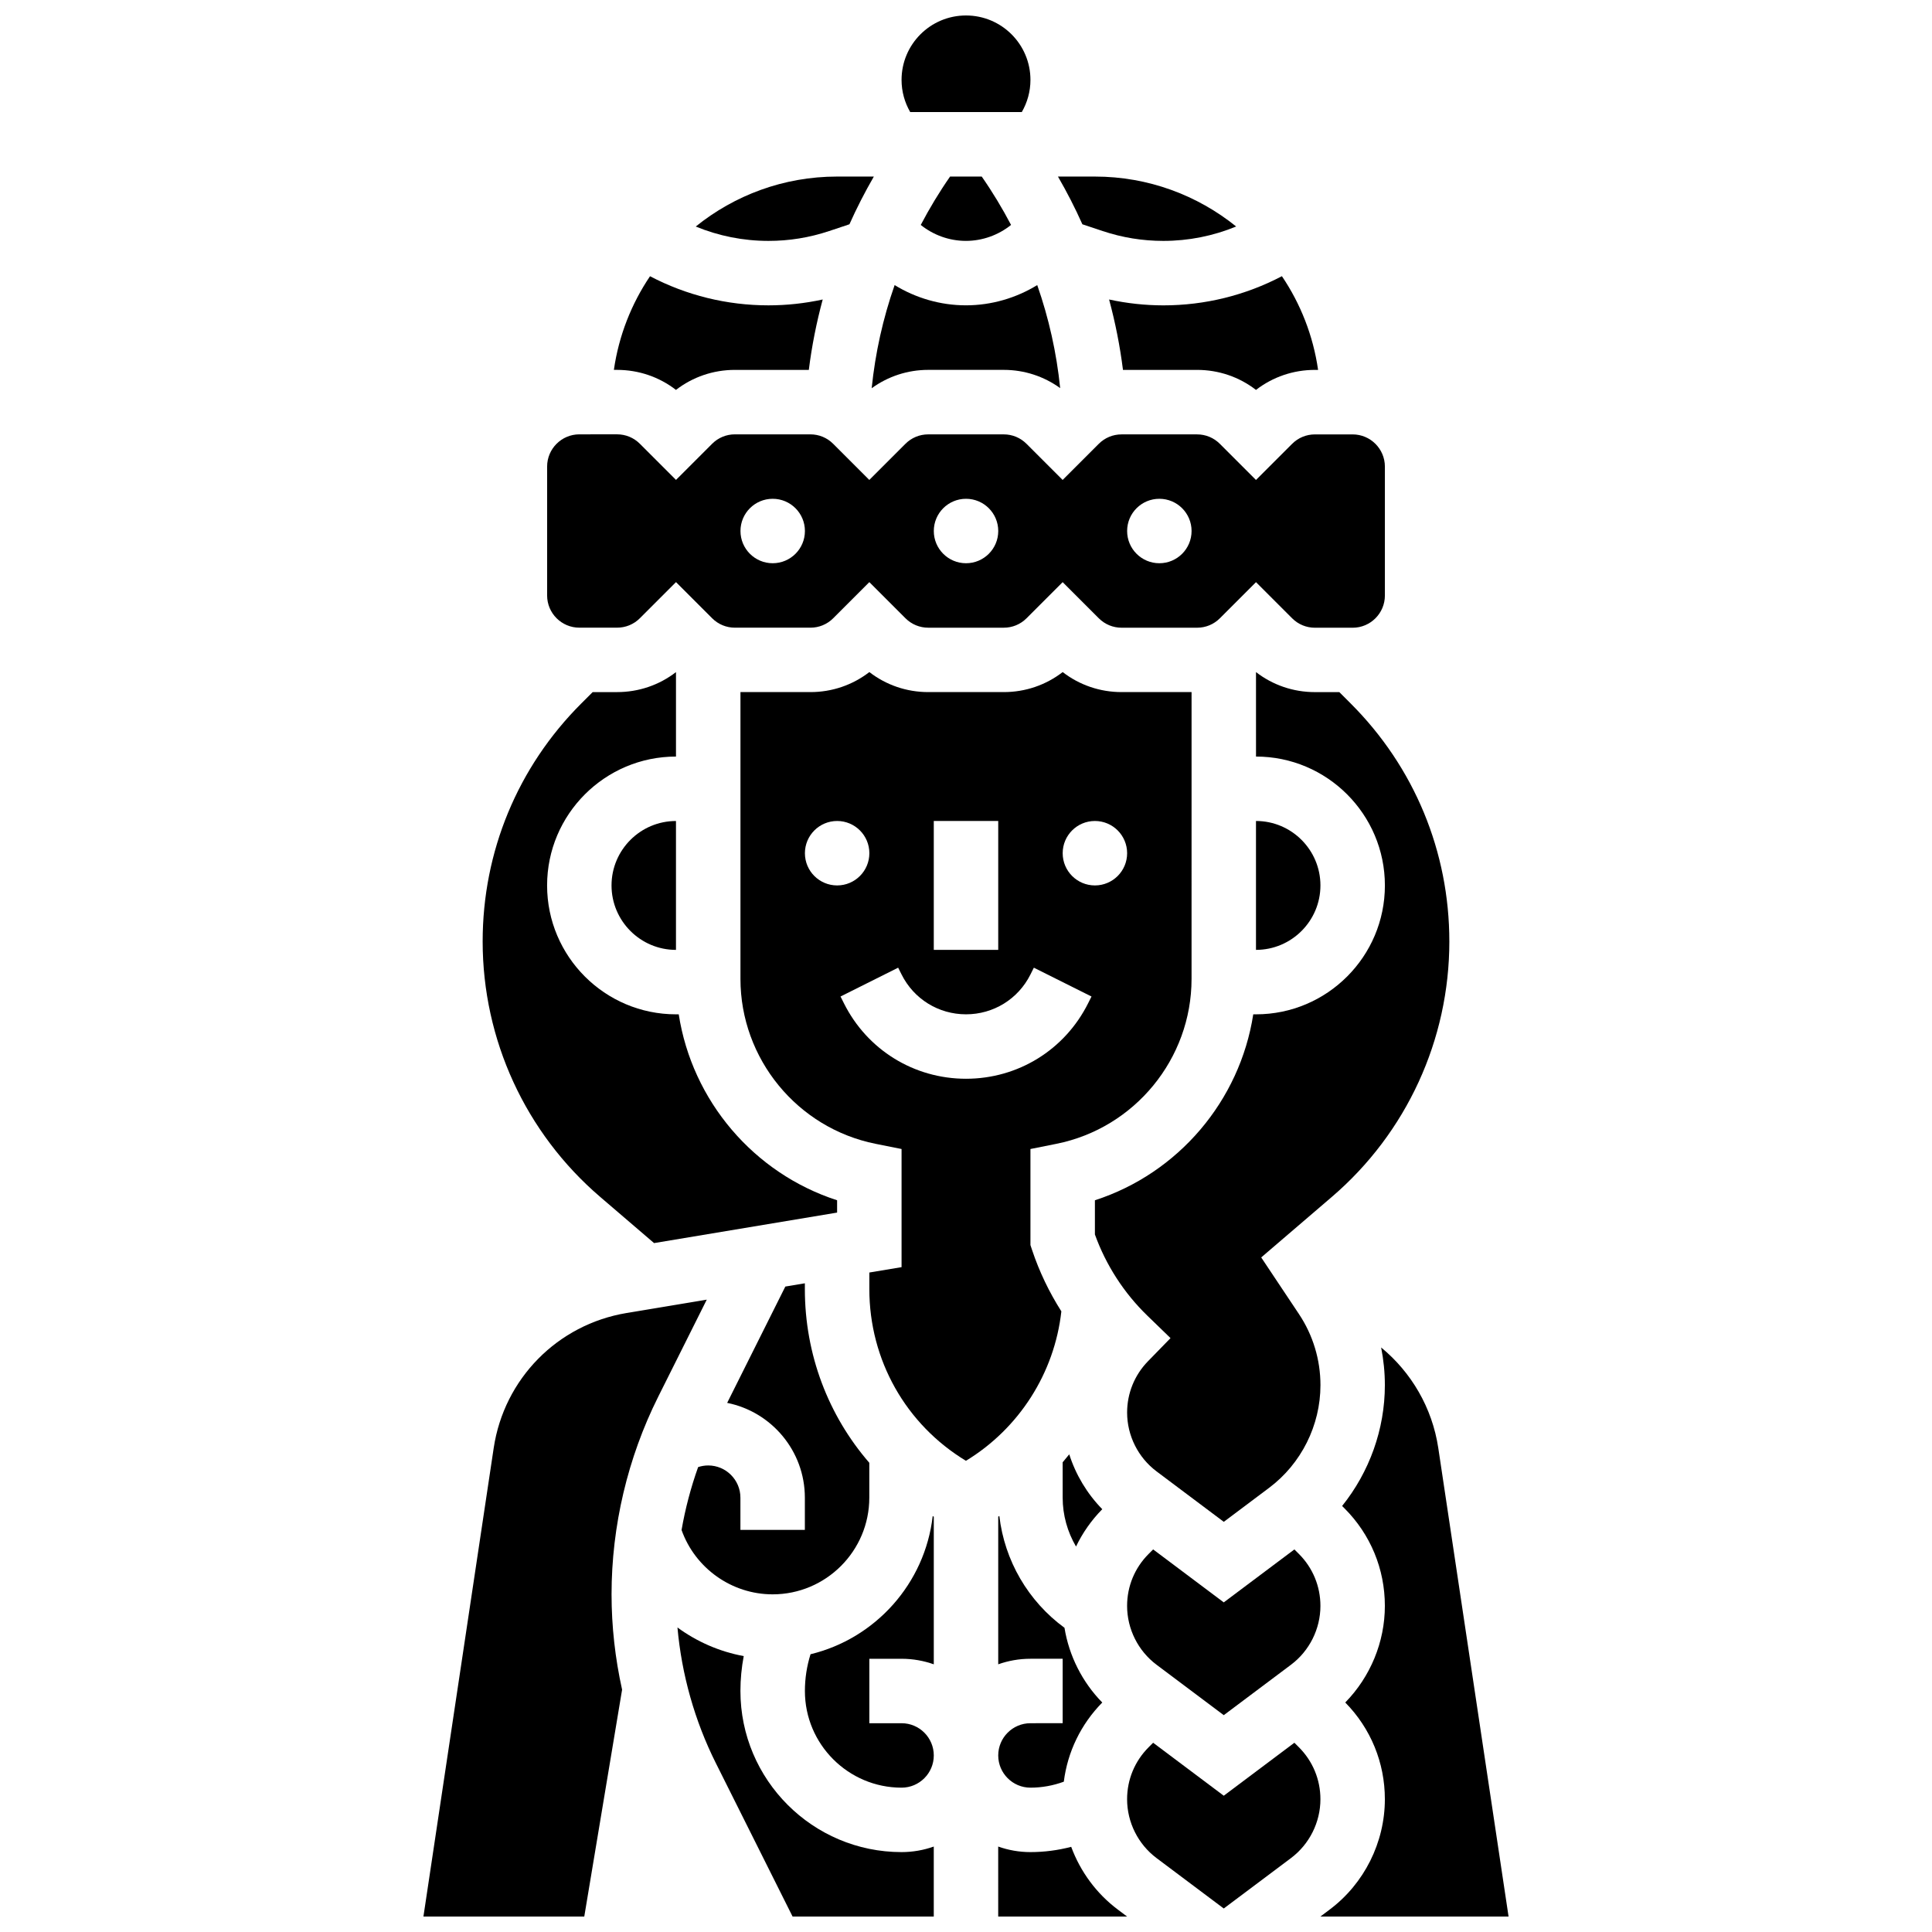
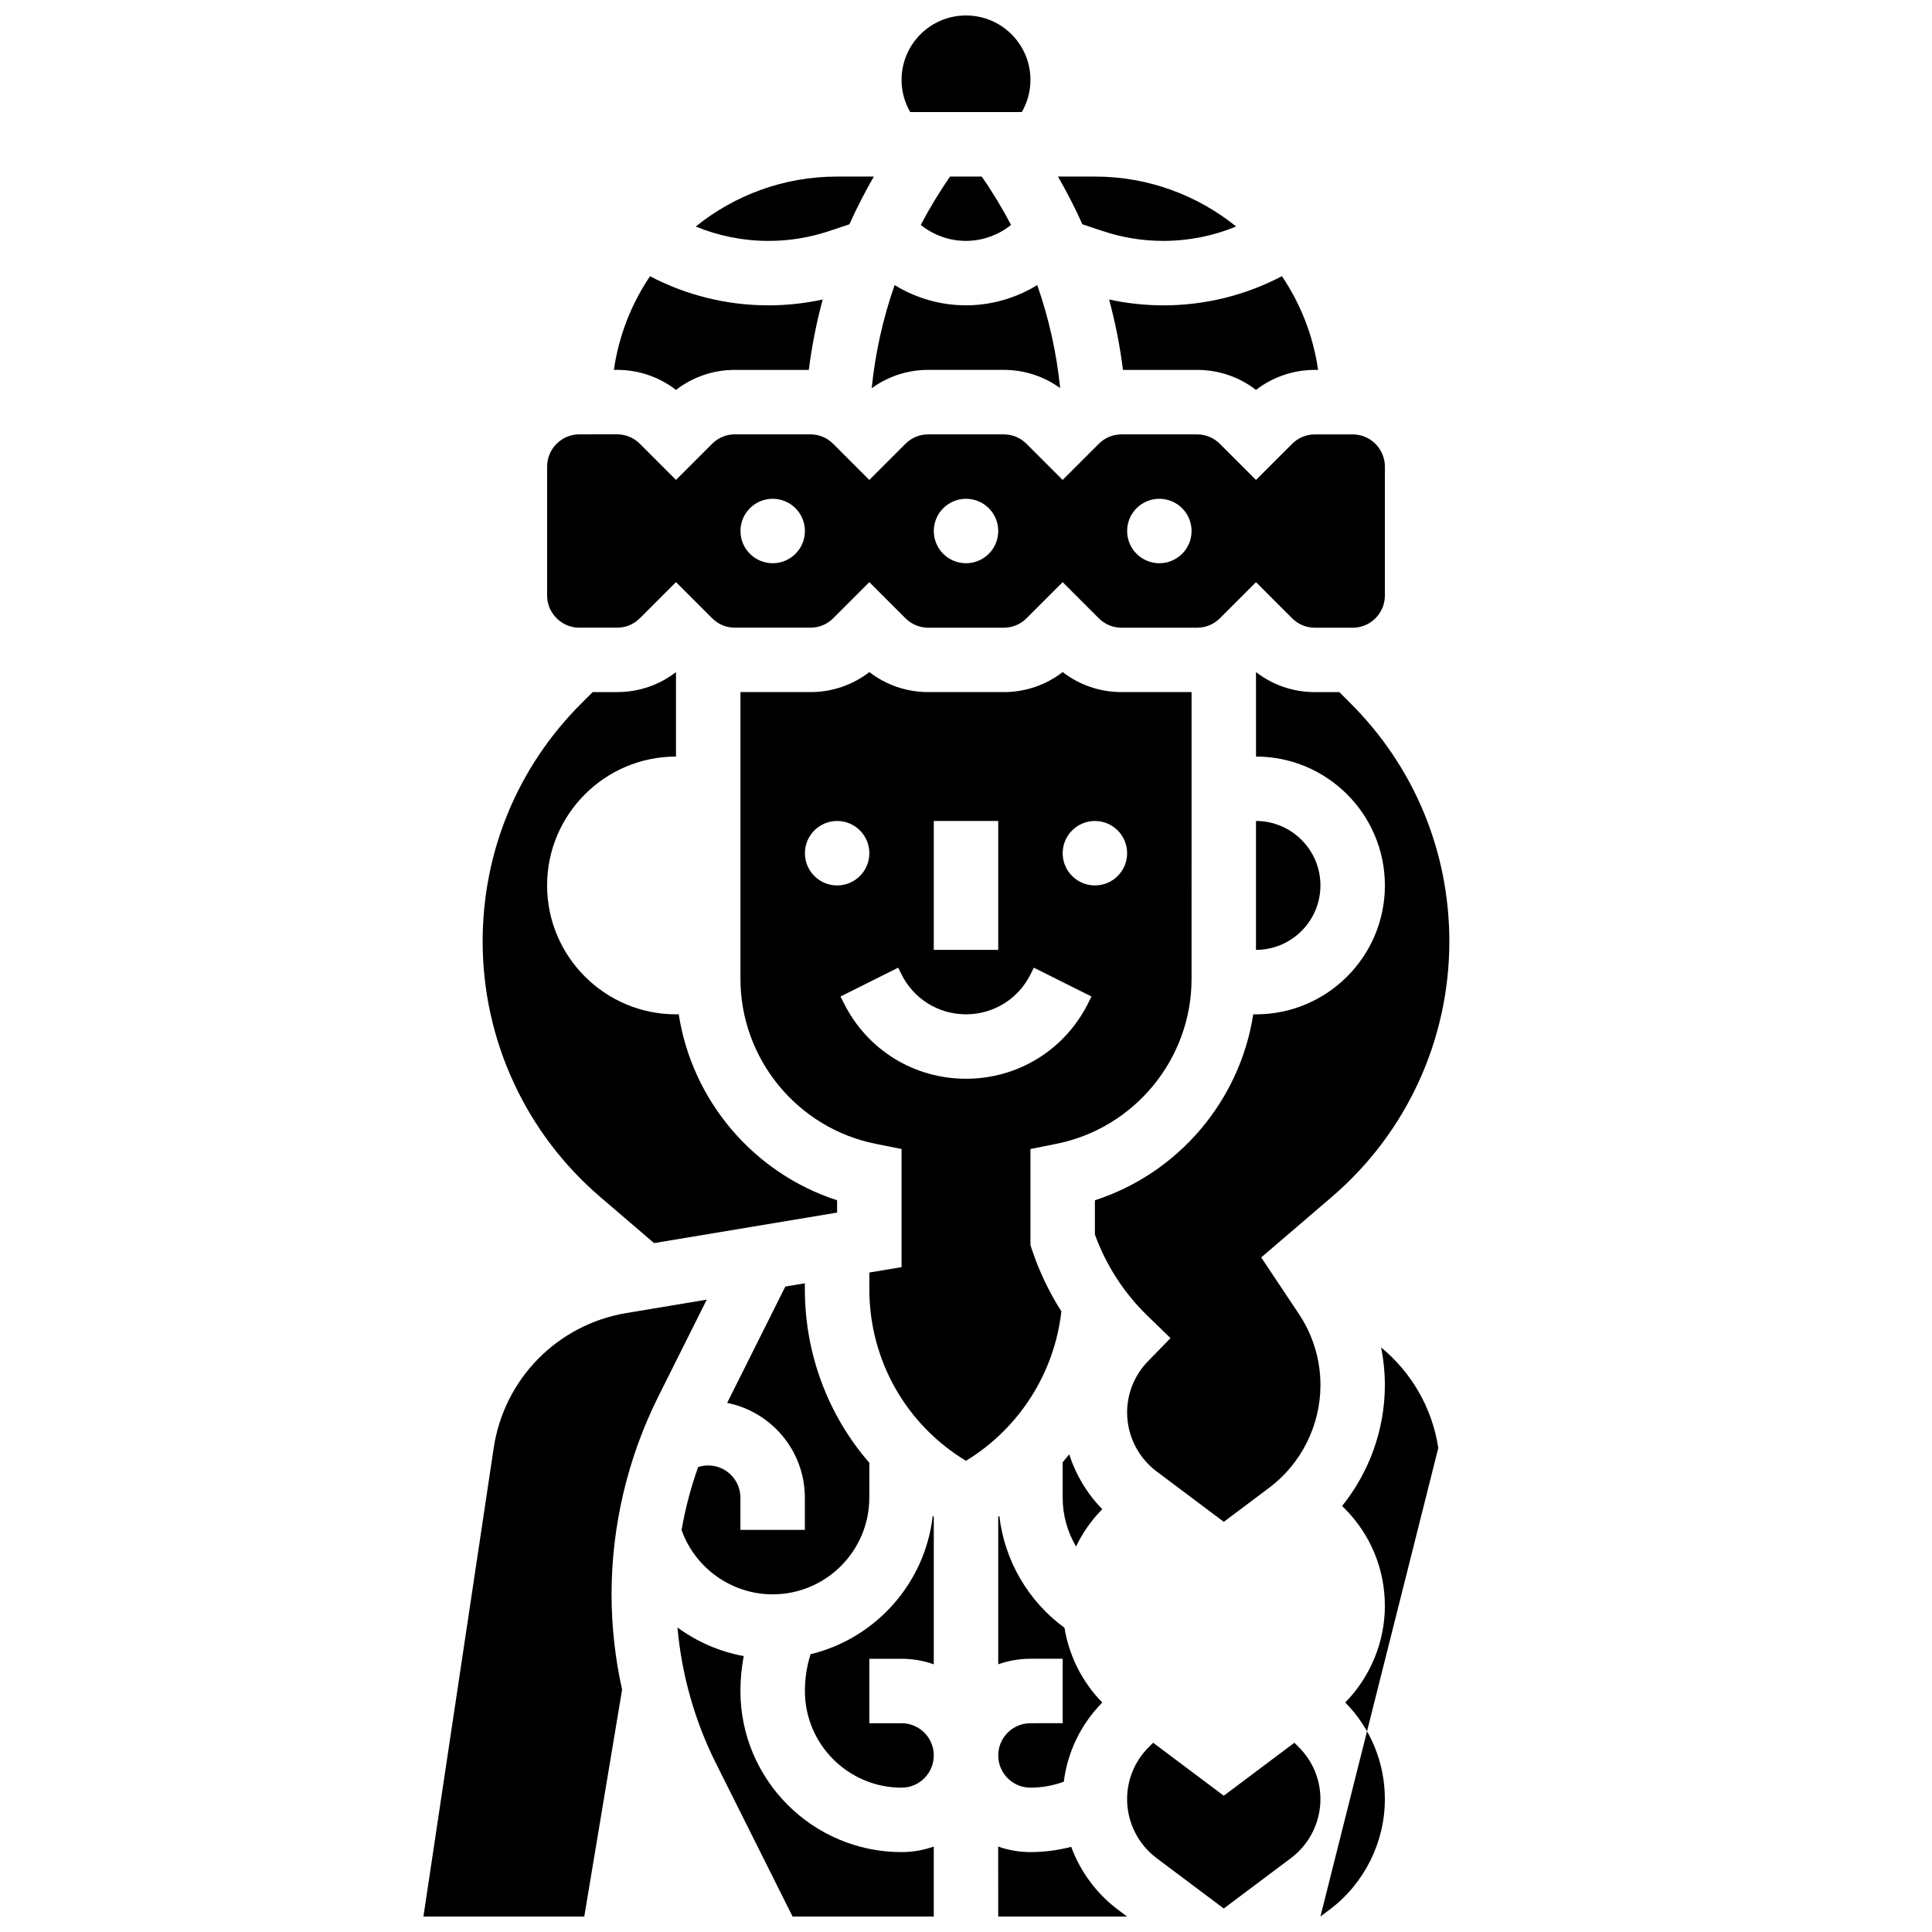
<svg xmlns="http://www.w3.org/2000/svg" width="800px" height="800px" version="1.1" viewBox="144 144 512 512">
  <defs>
    <clipPath id="e">
      <path d="m382 148.09h36v25.906h-36z" />
    </clipPath>
    <clipPath id="d">
      <path d="m493 501h51v150.9h-51z" />
    </clipPath>
    <clipPath id="c">
      <path d="m408 633h35v18.902h-35z" />
    </clipPath>
    <clipPath id="b">
      <path d="m256 488h76v163.9h-76z" />
    </clipPath>
    <clipPath id="a">
      <path d="m323 575h69v76.902h-69z" />
    </clipPath>
  </defs>
  <g clip-path="url(#e)">
    <path d="m414.79 173.69c1.445-2.508 2.289-5.41 2.289-8.512 0-9.434-7.648-17.078-17.078-17.078-9.434 0-17.078 7.644-17.078 17.078 0 3.106 0.84 6.004 2.289 8.512z" />
  </g>
-   <path d="m468.31 568.65-18.715-14.039-1.195 1.195c-3.68 3.68-5.707 8.57-5.707 13.777 0 6.102 2.914 11.926 7.793 15.586l17.824 13.367 17.824-13.367c4.879-3.66 7.793-9.484 7.793-15.586 0-5.203-2.027-10.098-5.707-13.777l-1.191-1.191z" />
  <path d="m417.08 600.67c-4.707 0-8.539 3.832-8.539 8.539s3.832 8.539 8.539 8.539c3.031 0 6.027-0.547 8.84-1.582 0.996-7.902 4.523-15.215 10.191-20.98-5.285-5.398-8.801-12.352-10.012-19.805-9.617-7.031-15.898-17.816-17.262-29.633-0.098 0.062-0.199 0.121-0.297 0.18v39.129c2.672-0.949 5.547-1.469 8.539-1.469h8.539v17.078z" />
  <path d="m528.09 393.5c0-23.812-9.273-46.199-26.109-63.035l-3.047-3.047h-6.469c-5.723 0-11.156-1.863-15.613-5.305l0.004 22.383c18.836 0 34.156 15.324 34.156 34.156 0 18.836-15.324 34.156-34.156 34.156h-0.73c-3.543 22.883-19.824 42.113-41.965 49.277v9.059c2.918 8.105 7.703 15.52 13.891 21.512l6.148 5.957-5.977 6.133c-3.562 3.66-5.527 8.488-5.527 13.594 0 6.102 2.914 11.926 7.793 15.586l17.828 13.375 12.012-9.012c8.52-6.387 13.605-16.559 13.605-27.207 0-6.738-1.977-13.262-5.711-18.863l-9.988-14.984 18.727-16.051c19.781-16.957 31.129-41.625 31.129-67.684z" />
  <path d="m297.53 310.34h10.004c2.281 0 4.426-0.887 6.039-2.5l9.574-9.574 9.574 9.574c1.613 1.613 3.758 2.504 6.039 2.504h20.008c2.281 0 4.426-0.887 6.039-2.5l9.574-9.574 9.574 9.574c1.613 1.613 3.758 2.504 6.039 2.504h20.008c2.281 0 4.426-0.887 6.039-2.5l9.574-9.574 9.574 9.574c1.613 1.613 3.758 2.504 6.039 2.504h20.008c2.281 0 4.426-0.887 6.039-2.5l9.574-9.574 9.574 9.574c1.613 1.613 3.758 2.504 6.039 2.504h10.004c4.707 0 8.539-3.832 8.539-8.539v-34.156c0-4.707-3.832-8.539-8.539-8.539h-10.004c-2.281 0-4.426 0.887-6.039 2.5l-9.578 9.574-9.574-9.574c-1.613-1.613-3.758-2.504-6.039-2.504h-20.008c-2.281 0-4.426 0.887-6.039 2.5l-9.578 9.574-9.574-9.574c-1.613-1.613-3.758-2.504-6.039-2.504h-20.008c-2.281 0-4.426 0.887-6.039 2.5l-9.578 9.574-9.574-9.574c-1.613-1.613-3.758-2.504-6.039-2.504l-19.996-0.004c-2.281 0-4.426 0.887-6.039 2.5l-9.578 9.574-9.574-9.574c-1.613-1.613-3.758-2.504-6.039-2.504l-10 0.004c-4.707 0-8.539 3.832-8.539 8.539v34.156c0 4.711 3.832 8.539 8.539 8.539zm153.71-34.156c4.715 0 8.539 3.824 8.539 8.539s-3.824 8.539-8.539 8.539-8.539-3.824-8.539-8.539 3.82-8.539 8.539-8.539zm-51.234 0c4.715 0 8.539 3.824 8.539 8.539s-3.824 8.539-8.539 8.539-8.539-3.824-8.539-8.539 3.82-8.539 8.539-8.539zm-51.234 0c4.715 0 8.539 3.824 8.539 8.539s-3.824 8.539-8.539 8.539-8.539-3.824-8.539-8.539 3.82-8.539 8.539-8.539z" />
  <path d="m323.14 247.33c4.457-3.441 9.895-5.305 15.613-5.305h19.594c0.789-6.324 2.031-12.551 3.68-18.656-4.711 1.023-9.52 1.551-14.363 1.551-11.031 0-21.742-2.652-31.402-7.715-4.922 7.293-8.27 15.73-9.578 24.816h0.844c5.723 0.004 11.16 1.867 15.613 5.309z" />
  <path d="m390 242.02h20.008c5.445 0 10.621 1.707 14.949 4.832-0.957-9.363-3.004-18.516-6.078-27.301-5.625 3.445-12.16 5.363-18.895 5.363s-13.27-1.918-18.898-5.363c-3.082 8.797-5.125 17.957-6.082 27.332 4.336-3.144 9.531-4.863 14.996-4.863z" />
  <path d="m437.92 223.37c1.648 6.102 2.887 12.332 3.68 18.656h19.637c5.723 0 11.156 1.863 15.613 5.305 4.457-3.438 9.891-5.305 15.613-5.305h0.844c-1.305-9.094-4.656-17.535-9.586-24.832-9.668 5.07-20.391 7.731-31.434 7.731-4.848-0.004-9.656-0.535-14.367-1.555z" />
  <path d="m476.85 361.57v34.156c9.418 0 17.078-7.66 17.078-17.078 0-9.418-7.66-17.078-17.078-17.078z" />
  <path d="m436.25 205.24c5.18 1.727 10.574 2.602 16.035 2.602 6.691 0 13.227-1.309 19.312-3.82-10.258-8.266-23.281-13.23-37.445-13.23h-9.781c2.379 4.113 4.543 8.328 6.469 12.645z" />
  <path d="m427.36 529.41c-0.57 0.715-1.148 1.422-1.746 2.117l0.004 9.367c0 4.621 1.266 9.082 3.539 12.957 1.727-3.617 4.066-6.961 6.957-9.898-4.019-4.106-7.016-9.102-8.754-14.543z" />
  <path d="m303.04 461.18 14.293 12.25 48.508-8.082v-3.262c-22.145-7.168-38.426-26.395-41.969-49.277h-0.73c-18.836 0-34.156-15.324-34.156-34.156 0-18.836 15.324-34.156 34.156-34.156v-22.379c-4.453 3.438-9.891 5.297-15.613 5.297h-6.469l-3.043 3.043c-16.84 16.836-26.109 39.223-26.109 63.035 0 26.062 11.348 50.73 31.133 67.688z" />
  <path d="m388.01 203.61c3.359 2.695 7.582 4.227 11.965 4.227 4.383 0 8.605-1.535 11.965-4.227-2.316-4.41-4.898-8.699-7.773-12.824h-8.383c-2.871 4.125-5.457 8.414-7.773 12.824z" />
  <path d="m363.7 205.24 5.41-1.805c1.926-4.316 4.094-8.535 6.469-12.645h-9.738c-14.176 0-27.203 4.969-37.461 13.242 6.078 2.504 12.602 3.809 19.285 3.809 5.457 0.004 10.855-0.871 16.035-2.602z" />
-   <path d="m323.14 395.73v-34.156c-9.418 0-17.078 7.66-17.078 17.078 0 9.414 7.664 17.078 17.078 17.078z" />
  <g clip-path="url(#d)">
-     <path d="m525.16 527.74c-1.602-10.668-7.152-20.074-15.145-26.648 0.648 3.266 0.988 6.606 0.988 9.984 0 11.711-4.109 23.031-11.328 32.023l0.621 0.621c6.906 6.906 10.707 16.086 10.707 25.852 0 9.598-3.856 18.824-10.496 25.605 6.766 6.883 10.496 15.969 10.496 25.629 0 11.449-5.469 22.383-14.625 29.246l-2.453 1.848h49.859z" />
+     <path d="m525.16 527.74c-1.602-10.668-7.152-20.074-15.145-26.648 0.648 3.266 0.988 6.606 0.988 9.984 0 11.711-4.109 23.031-11.328 32.023l0.621 0.621c6.906 6.906 10.707 16.086 10.707 25.852 0 9.598-3.856 18.824-10.496 25.605 6.766 6.883 10.496 15.969 10.496 25.629 0 11.449-5.469 22.383-14.625 29.246l-2.453 1.848z" />
  </g>
  <path d="m488.22 607.04-1.195-1.195-18.715 14.039-18.715-14.039-1.195 1.195c-3.68 3.68-5.707 8.57-5.707 13.777 0 6.102 2.914 11.926 7.793 15.586l17.824 13.367 17.824-13.367c4.879-3.66 7.793-9.484 7.793-15.586 0-5.207-2.027-10.098-5.707-13.777z" />
  <g clip-path="url(#c)">
    <path d="m427.88 633.43c-3.512 0.918-7.144 1.395-10.809 1.395-2.992 0-5.867-0.52-8.539-1.469l0.004 18.547h34.156l-2.457-1.844c-5.68-4.258-9.938-10.086-12.355-16.629z" />
  </g>
  <path d="m425.27 491.52c-3.227-5.074-5.848-10.531-7.754-16.242l-0.438-1.316v-25.465l6.863-1.371c20.762-4.152 35.832-22.535 35.832-43.707l0.004-76.008h-18.543c-5.723 0-11.156-1.863-15.613-5.305-4.457 3.441-9.891 5.305-15.613 5.305h-20.008c-5.723 0-11.156-1.863-15.613-5.305-4.457 3.441-9.891 5.305-15.613 5.305h-18.547v76.008c0 21.172 15.07 39.555 35.832 43.707l6.863 1.371v31.312l-8.539 1.422v4.391c0 18.828 9.707 35.887 25.598 45.504 14.055-8.535 23.461-23.215 25.289-39.605zm8.891-129.95c4.715 0 8.539 3.824 8.539 8.539 0 4.715-3.824 8.539-8.539 8.539s-8.539-3.824-8.539-8.539c0-4.719 3.82-8.539 8.539-8.539zm-42.699 0h17.078v34.156h-17.078zm-34.152 8.539c0-4.715 3.824-8.539 8.539-8.539s8.539 3.824 8.539 8.539c0 4.715-3.824 8.539-8.539 8.539-4.719 0-8.539-3.824-8.539-8.539zm10.34 39.777-0.902-1.801 15.273-7.641 0.902 1.801c3.254 6.512 9.801 10.559 17.078 10.559s13.824-4.043 17.078-10.555l0.902-1.801 15.277 7.637-0.902 1.801c-6.168 12.332-18.562 19.996-32.355 19.996-13.789 0-26.184-7.664-32.352-19.996z" />
  <path d="m331.68 532.36c-0.918 0-1.812 0.156-2.668 0.434-1.934 5.418-3.406 11.004-4.391 16.672 3.594 10.121 13.27 17.051 24.137 17.051 14.125 0 25.617-11.492 25.617-25.617v-9.246c-10.859-12.523-17.078-28.707-17.078-46.023v-1.543l-5.176 0.863-15.414 30.828c11.727 2.348 20.59 12.715 20.59 25.121v8.539h-17.078v-8.539c0-4.707-3.828-8.539-8.539-8.539z" />
  <g clip-path="url(#b)">
    <path d="m331.3 488.42-21.262 3.543c-18.305 3.051-32.449 17.43-35.203 35.781l-18.621 124.16h42.625l10.023-60.129c-1.84-8.289-2.793-16.777-2.793-25.262 0-18.078 4.273-36.18 12.359-52.352z" />
  </g>
  <g clip-path="url(#a)">
    <path d="m340.22 592.13c0-3.133 0.305-6.215 0.875-9.246-6.422-1.18-12.41-3.812-17.562-7.586 1.109 12.465 4.566 24.738 10.16 35.922l20.348 40.684h37.418v-18.547c-2.672 0.949-5.547 1.469-8.539 1.469-23.543 0-42.699-19.152-42.699-42.695z" />
  </g>
  <path d="m358.8 582.39c-0.984 3.141-1.492 6.402-1.492 9.742 0 14.125 11.492 25.617 25.617 25.617 4.707 0 8.539-3.832 8.539-8.539s-3.832-8.539-8.539-8.539h-8.539v-17.078h8.539c2.992 0 5.867 0.52 8.539 1.469v-39.113c-0.098-0.059-0.191-0.121-0.289-0.176-2.043 17.898-15.195 32.465-32.375 36.617z" />
</svg>